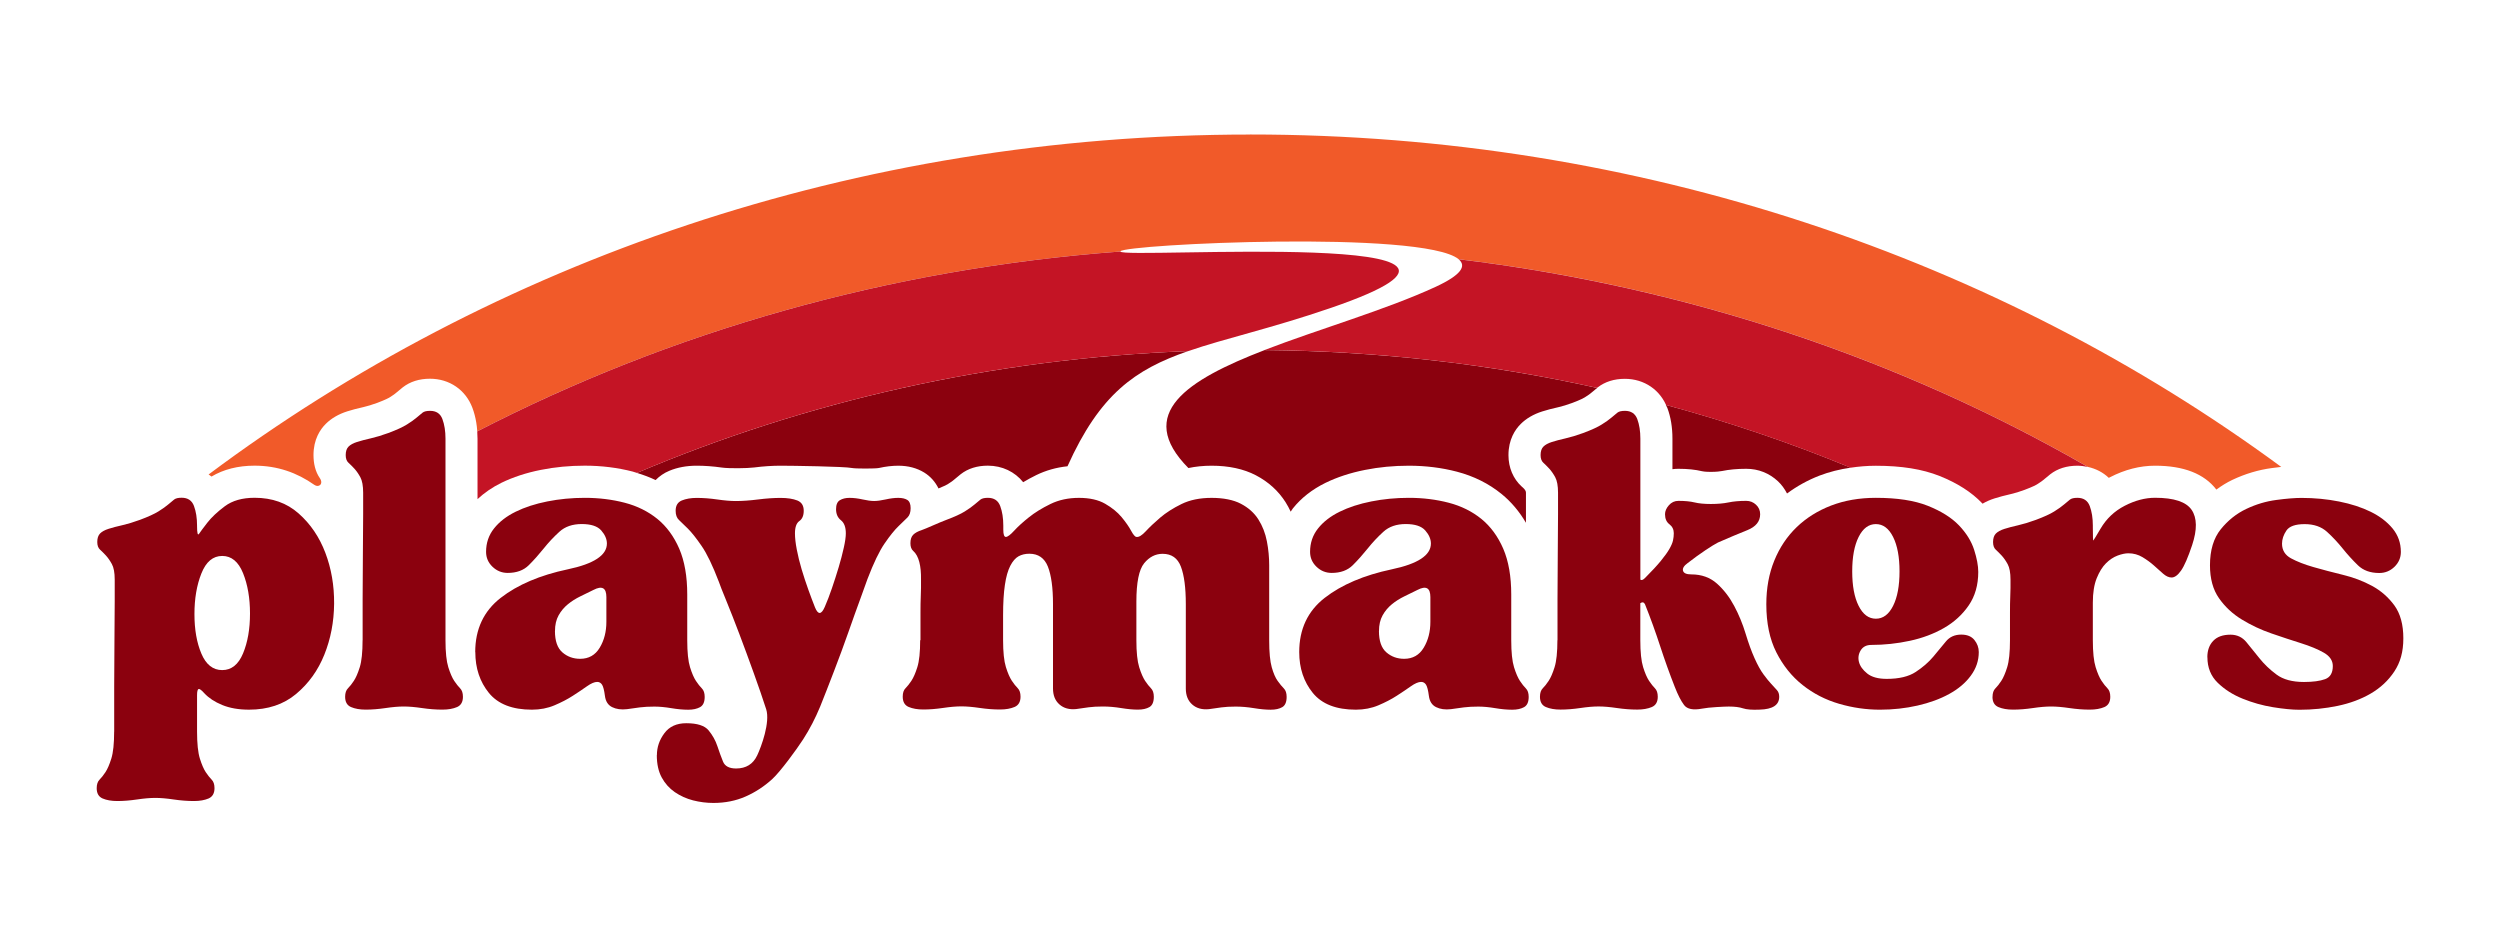
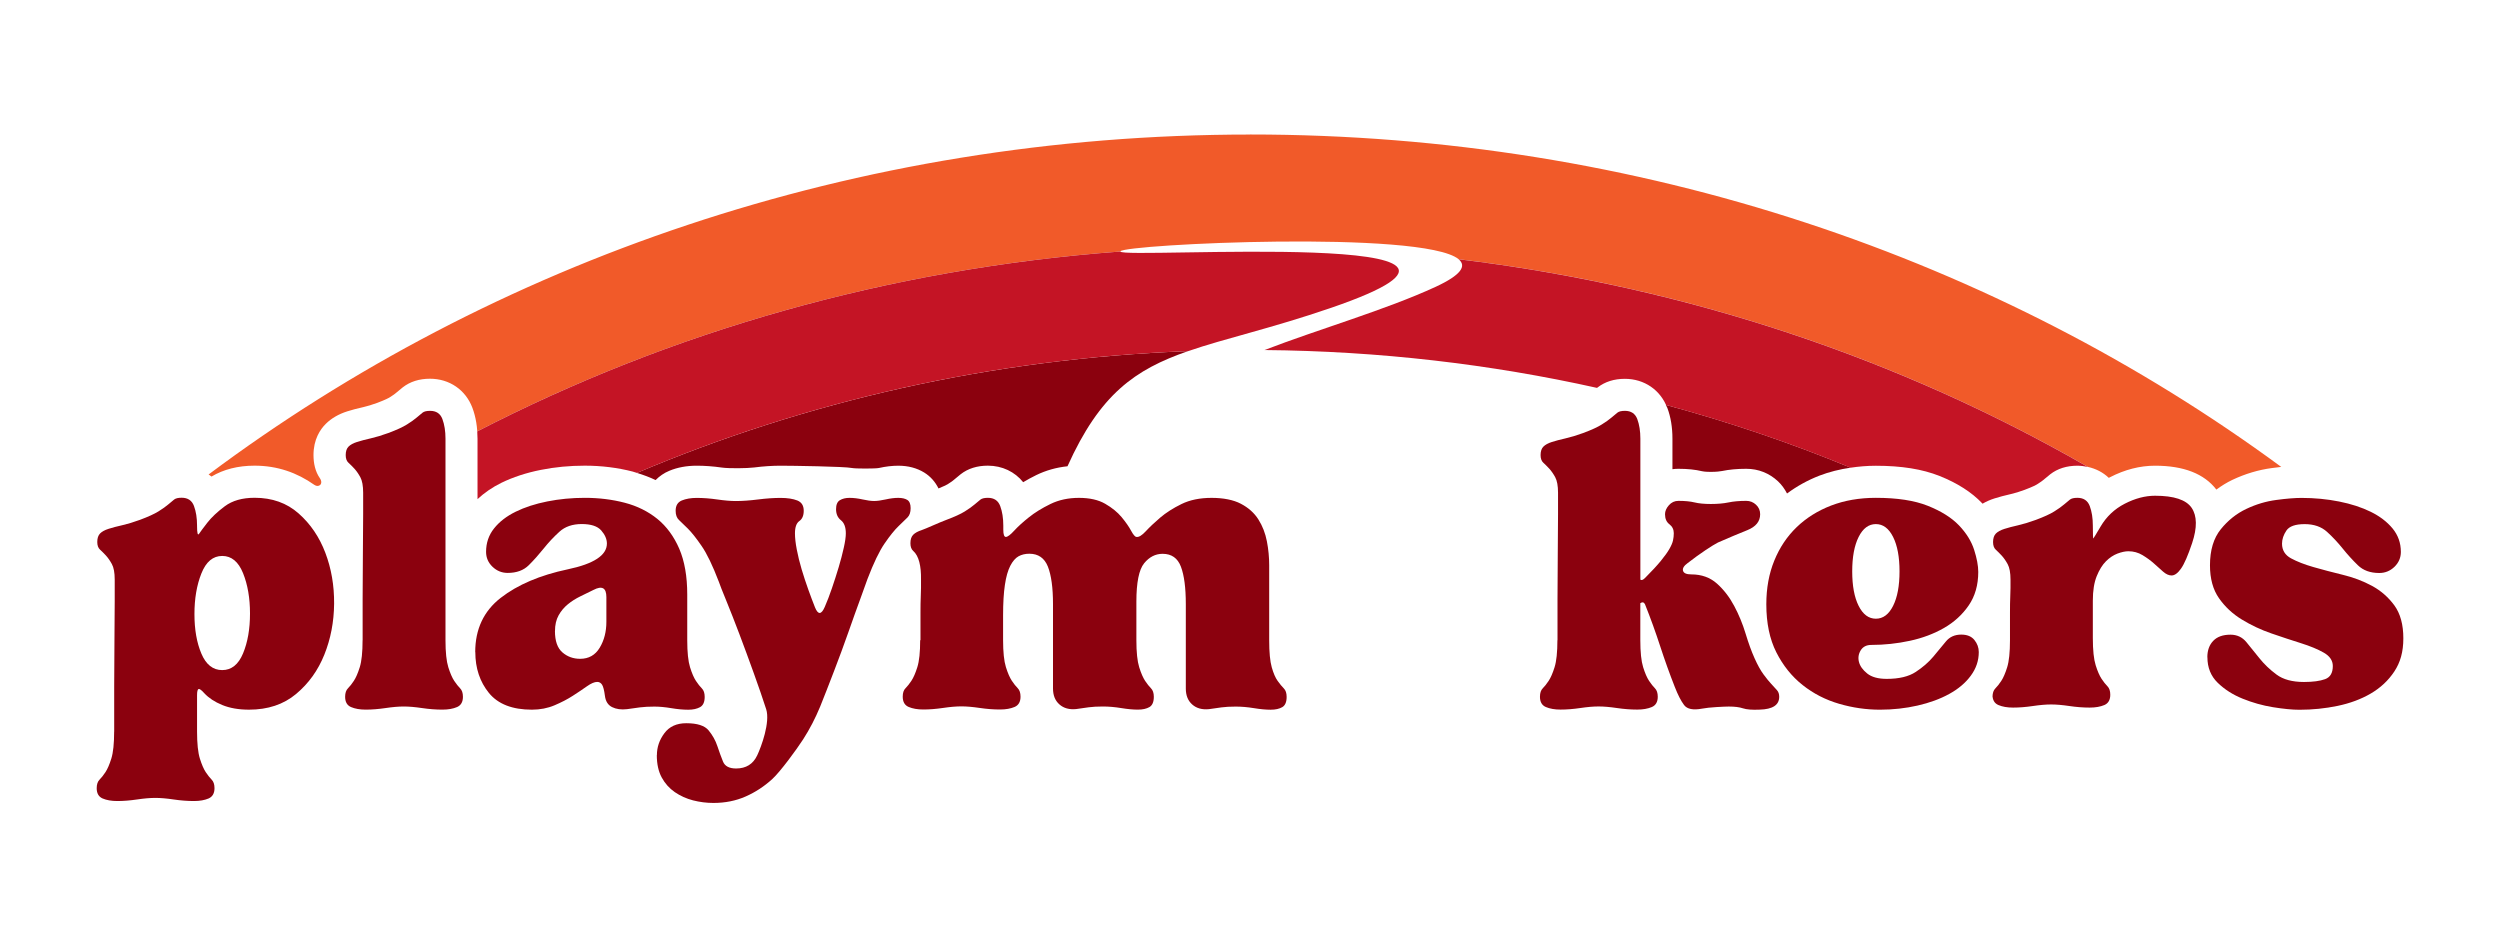
<svg xmlns="http://www.w3.org/2000/svg" id="Layer_1" version="1.1" viewBox="0 0 576 216">
  <defs>
    <style>
      .st0 {
        fill: #f15a29;
      }

      .st1 {
        fill: #8b010e;
      }

      .st2 {
        fill: #c41425;
      }
    </style>
  </defs>
  <g>
    <path class="st1" d="M202.48,107.83c1.61-.36,3.08-.53,4.51-.53,2.24,0,4.24.53,5.93,1.56,1.46.9,2.57,2.17,3.31,3.68,1.35-.54,1.97-.88,2.12-.98.85-.53,1.24-.84,1.36-.95.65-.56,1.2-1.01,1.62-1.34,1.69-1.32,3.8-1.98,6.27-1.98,3.31,0,6.22,1.41,8.14,3.81.94-.57,1.95-1.11,3-1.63,2.21-1.08,4.63-1.77,7.21-2.04,0,0,0,0,0,0,7.48-16.61,15.51-22.28,27.78-26.53-45.25,1.73-88.16,11.61-127,28.06,1.5.45,2.95.99,4.32,1.65.88-.89,1.94-1.64,3.19-2.15,1.86-.77,3.97-1.16,6.29-1.16,1.84,0,3.79.14,5.79.43,1.63.23,5.81.18,7.4-.02,2.19-.28,4.25-.41,6.13-.41,2.55,0,14.85.18,16.44.53.75.17,5.44.17,6.19,0Z" />
-     <path class="st1" d="M273.79,107.84c1.69-.36,3.48-.54,5.37-.54,3.95,0,7.38.74,10.18,2.2,2.91,1.52,5.21,3.61,6.86,6.22.44.69.82,1.42,1.18,2.17.17-.25.31-.51.5-.75,1.9-2.39,4.42-4.37,7.51-5.89,2.66-1.3,5.72-2.31,9.1-2.98,3.23-.65,6.63-.97,10.1-.97,3.85,0,7.57.46,11.05,1.37,3.91,1.02,7.39,2.75,10.34,5.16,2.22,1.81,4.09,4.04,5.6,6.62,0-.67,0-1.32,0-1.95v-4.98c0-.65-.67-1.14-.97-1.41-1.96-1.78-3.06-4.36-3.06-7.24,0-3.62,1.54-5.91,2.83-7.19,1.27-1.27,2.94-2.24,4.94-2.88,1.07-.34,2.3-.67,3.75-.99.91-.21,1.97-.53,3.17-.97,1.95-.73,2.71-1.17,2.9-1.29.86-.53,1.24-.84,1.37-.95.59-.5,1.07-.9,1.48-1.22-24.58-5.48-50.23-8.48-76.62-8.72-17.82,6.87-30,14.64-17.55,27.19Z" />
    <path class="st1" d="M383.83,93.29c.1.23.23.44.32.68.79,2.1,1.18,4.48,1.18,7.1v7.03c.45-.06.91-.09,1.37-.09,2.1,0,3.89.18,5.46.56.15.04.73.15,2.01.15s2.15-.11,2.59-.2c1.65-.34,3.48-.51,5.59-.51,2.76,0,5.29,1,7.31,2.89.87.82,1.54,1.78,2.07,2.8,2.26-1.67,4.76-3.07,7.51-4.13,2.24-.86,4.64-1.45,7.15-1.82-13.71-5.67-27.92-10.49-42.55-14.46Z" />
  </g>
  <path class="st0" d="M288,31c-90.94,0-174.42,29.36-239.94,78.32.22.16.46.3.67.48,2.78-1.66,6.11-2.51,9.93-2.51,5.28,0,9.8,1.63,13.76,4.42,1.03.73,2.19-.21,1.26-1.56-1.02-1.47-1.45-3.34-1.45-5.3,0-3.62,1.54-5.91,2.83-7.19,1.27-1.27,2.94-2.24,4.94-2.88,1.07-.34,2.3-.67,3.75-.99.91-.21,1.97-.53,3.17-.97,1.95-.73,2.72-1.17,2.9-1.29.85-.53,1.24-.84,1.36-.95.65-.55,1.19-1,1.61-1.33,1.71-1.33,3.82-1.99,6.28-1.99,4.48,0,8.22,2.57,9.77,6.7.79,2.1,1.18,4.48,1.18,7.1,0-.57-.03-1.13-.06-1.67,44.35-22.89,94.6-37.45,148.18-41.44,0-.02-.02-.03,0-.05,1.17-1.62,69.66-4.94,77.93,1.82,52.81,6.38,102.01,23.09,144.99,47.86,1.84.41,3.49,1.26,4.81,2.52.09-.05.18-.09.27-.14,3.42-1.77,6.92-2.66,10.39-2.66,6.6,0,11.33,1.86,14.12,5.5,1.17-.85,2.39-1.62,3.7-2.24,2.94-1.39,6.01-2.31,9.12-2.72.75-.1,1.45-.18,2.13-.26-65.16-47.92-147.74-76.59-237.6-76.59Z" />
  <g>
    <polygon class="st2" points="426.38 107.75 426.38 107.75 426.38 107.75 426.38 107.75" />
    <path class="st2" d="M273.75,80.9c8.53-2.95,19.1-5.22,32.98-9.99,53.59-18.42-48.34-11.13-48.59-12.96-53.57,3.99-103.83,18.55-148.18,41.44.04.55.06,1.1.06,1.67v13.94c1.57-1.46,3.4-2.73,5.5-3.76,2.66-1.3,5.72-2.31,9.1-2.98,3.23-.65,6.63-.97,10.1-.97,3.85,0,7.57.46,11.05,1.36.34.09.66.21.99.31,0,0-.02,0-.02,0,38.84-16.46,81.75-26.34,127-28.06Z" />
    <path class="st2" d="M336.06,59.73c1.89,1.55.63,3.62-5.32,6.37-11.51,5.31-26.85,9.71-39.4,14.55,26.39.24,52.04,3.24,76.62,8.72-.02.02-.05.04-.08.06.07-.06.16-.13.23-.18,1.7-1.31,3.8-1.97,6.26-1.97,4.48,0,8.22,2.57,9.77,6.7-.09-.24-.21-.45-.32-.68,14.63,3.97,28.84,8.79,42.55,14.46,1.88-.28,3.81-.45,5.82-.45,5.9,0,10.71.77,14.7,2.36,4.06,1.62,7.36,3.72,9.79,6.27.04.04.06.08.1.11.83-.49,1.75-.9,2.77-1.22,1.08-.34,2.31-.67,3.76-1,.91-.2,1.97-.53,3.16-.97,1.96-.73,2.72-1.17,2.9-1.29.86-.54,1.24-.84,1.37-.95.66-.56,1.21-1.01,1.64-1.35,1.68-1.3,3.78-1.97,6.25-1.97.84,0,1.64.12,2.42.29-42.98-24.77-92.18-41.47-144.99-47.86Z" />
  </g>
  <g>
    <path class="st1" d="M26.31,168.59v-10.52c0-3.63.02-7.15.06-10.55.04-3.4.06-6.4.06-9.01v-4.98c0-1.58-.22-2.76-.65-3.56-.43-.79-.89-1.44-1.36-1.96-.47-.51-.93-.97-1.36-1.36-.44-.39-.65-.99-.65-1.78,0-.87.22-1.52.65-1.96.43-.43,1.08-.79,1.96-1.07.87-.28,1.91-.55,3.14-.83,1.22-.28,2.59-.69,4.09-1.24,1.9-.71,3.32-1.36,4.27-1.95.95-.59,1.7-1.13,2.25-1.6.55-.47,1.01-.85,1.36-1.13.36-.28.93-.41,1.72-.41,1.42,0,2.37.63,2.84,1.9.47,1.26.71,2.77.71,4.5v.12c0,1.66.16,2.25.47,1.78s.95-1.32,1.9-2.55c.95-1.22,2.29-2.49,4.03-3.79,1.74-1.3,4.03-1.95,6.87-1.95,4.03,0,7.41,1.2,10.13,3.61,2.73,2.41,4.78,5.43,6.16,9.07,1.38,3.63,2.05,7.54,2.02,11.73-.04,4.19-.79,8.1-2.25,11.73-1.46,3.64-3.63,6.66-6.52,9.07-2.88,2.41-6.5,3.61-10.84,3.61-2.37,0-4.43-.36-6.16-1.07-1.74-.71-3.12-1.62-4.15-2.73-.63-.71-1.07-1.03-1.3-.95-.24.08-.36.55-.36,1.42v8.38c0,2.76.22,4.84.65,6.22.43,1.38.89,2.43,1.36,3.14.48.71.93,1.28,1.36,1.72.43.43.65,1.09.65,1.96,0,1.18-.46,1.97-1.36,2.37-.91.39-2.03.59-3.38.59-1.5,0-3.06-.12-4.68-.36-1.62-.24-3.02-.36-4.21-.36s-2.59.12-4.21.36c-1.62.24-3.14.36-4.56.36-1.34,0-2.47-.2-3.38-.59-.91-.4-1.36-1.18-1.36-2.37,0-.87.22-1.52.65-1.96.43-.43.89-1.01,1.36-1.72.47-.71.93-1.76,1.36-3.14.43-1.38.65-3.46.65-6.22ZM44.8,141.48c0,3.56.53,6.6,1.6,9.12,1.07,2.53,2.67,3.79,4.8,3.79s3.73-1.28,4.8-3.85c1.07-2.57,1.6-5.63,1.6-9.18s-.53-6.65-1.6-9.3c-1.07-2.65-2.67-3.97-4.8-3.97s-3.73,1.34-4.8,4.03c-1.07,2.69-1.6,5.81-1.6,9.36Z" />
    <path class="st1" d="M83.55,147.53v-9.48c0-3.63.02-7.15.06-10.55.04-3.4.06-6.4.06-9.01v-4.98c0-1.58-.22-2.76-.65-3.56-.43-.79-.89-1.44-1.36-1.96-.47-.51-.93-.97-1.36-1.36-.44-.39-.65-.99-.65-1.78,0-.87.22-1.52.65-1.95.43-.43,1.08-.79,1.96-1.07.87-.28,1.91-.55,3.14-.83,1.22-.28,2.59-.69,4.09-1.24,1.9-.71,3.32-1.36,4.27-1.96.95-.59,1.7-1.13,2.25-1.6.55-.47,1.01-.85,1.36-1.13.36-.28.93-.41,1.72-.41,1.42,0,2.37.63,2.84,1.9.47,1.26.71,2.77.71,4.5v46.45c0,2.77.22,4.84.65,6.22.43,1.38.89,2.43,1.36,3.14.48.71.93,1.29,1.36,1.72.43.43.65,1.09.65,1.95,0,1.19-.46,1.98-1.36,2.37-.91.39-2.03.59-3.38.59-1.5,0-3.06-.12-4.68-.36-1.62-.24-3.02-.36-4.21-.36s-2.59.12-4.21.36c-1.62.24-3.14.36-4.56.36-1.34,0-2.47-.2-3.38-.59-.91-.39-1.36-1.18-1.36-2.37,0-.87.22-1.52.65-1.95.43-.43.89-1.01,1.36-1.72s.93-1.76,1.36-3.14c.43-1.38.65-3.45.65-6.22Z" />
    <path class="st1" d="M109.49,150.25c0-5.29,1.96-9.46,5.87-12.5,3.91-3.04,9.07-5.23,15.46-6.58,6-1.26,9.01-3.24,9.01-5.93,0-1.03-.44-2.03-1.3-3.02-.87-.99-2.37-1.48-4.5-1.48s-3.85.59-5.15,1.78c-1.3,1.18-2.51,2.47-3.61,3.85-1.11,1.38-2.25,2.67-3.44,3.85-1.18,1.18-2.81,1.78-4.86,1.78-1.34,0-2.51-.47-3.5-1.42-.99-.95-1.48-2.09-1.48-3.44,0-2.05.61-3.85,1.84-5.39,1.22-1.54,2.88-2.82,4.98-3.85,2.09-1.03,4.52-1.82,7.29-2.37,2.76-.55,5.65-.83,8.65-.83,3.24,0,6.3.38,9.18,1.13,2.88.75,5.39,2,7.53,3.73,2.13,1.74,3.81,4.03,5.04,6.87,1.22,2.84,1.84,6.36,1.84,10.55v10.55c0,2.77.22,4.84.65,6.22.43,1.38.89,2.43,1.36,3.14.47.71.93,1.29,1.36,1.72.43.43.65,1.09.65,1.95,0,1.19-.36,1.98-1.07,2.37-.71.39-1.62.59-2.72.59-1.18,0-2.49-.12-3.91-.36-1.42-.24-2.72-.36-3.91-.36-1.26,0-2.37.06-3.32.18-.95.12-1.94.26-2.96.41-1.35.16-2.49,0-3.44-.47s-1.5-1.34-1.66-2.61c-.16-1.26-.38-2.11-.65-2.55-.28-.43-.65-.65-1.12-.65-.63,0-1.42.34-2.37,1.01-.95.67-2.03,1.4-3.26,2.19-1.22.79-2.63,1.52-4.21,2.19s-3.32,1.01-5.21,1.01c-4.5,0-7.8-1.28-9.9-3.85-2.09-2.57-3.14-5.71-3.14-9.42ZM127.86,145.39c0,2.29.57,3.93,1.72,4.92,1.14.99,2.51,1.48,4.09,1.48,1.97,0,3.48-.85,4.5-2.55,1.03-1.7,1.54-3.69,1.54-5.98v-5.69c0-2.13-.99-2.68-2.96-1.66-.95.47-1.95.97-3.02,1.48-1.07.52-2.04,1.13-2.9,1.84-.87.71-1.58,1.56-2.13,2.55-.55.99-.83,2.19-.83,3.61Z" />
    <path class="st1" d="M151.35,173.98c0-1.82.57-3.5,1.72-5.04,1.14-1.54,2.82-2.31,5.04-2.31,2.53,0,4.25.55,5.16,1.66.91,1.11,1.58,2.31,2.01,3.61.43,1.3.87,2.49,1.3,3.56.43,1.07,1.44,1.6,3.02,1.6,2.29,0,3.91-1.01,4.86-3.02.95-2.01,3.02-7.63,2.07-10.63-.79-2.45-1.74-5.21-2.85-8.29s-2.21-6.08-3.32-9.01c-1.11-2.92-2.11-5.49-3.02-7.7-.91-2.21-1.48-3.67-1.72-4.38-1.42-3.71-2.74-6.46-3.97-8.24-1.22-1.78-2.27-3.1-3.14-3.97-.87-.87-1.56-1.54-2.07-2.01-.51-.47-.77-1.18-.77-2.13,0-1.19.47-1.97,1.42-2.37.95-.39,2.09-.59,3.44-.59,1.5,0,3.08.12,4.74.36,1.66.24,3.08.36,4.27.36,1.5,0,3.2-.12,5.1-.36,1.9-.24,3.63-.36,5.21-.36s2.86.2,3.85.59c.99.4,1.48,1.18,1.48,2.37,0,1.11-.34,1.9-1.01,2.37-.67.47-1.01,1.42-1.01,2.84,0,1.03.14,2.27.42,3.73.28,1.46.65,2.98,1.12,4.56.47,1.58.99,3.14,1.54,4.68.55,1.54,1.07,2.9,1.54,4.09.71,1.74,1.46,1.7,2.25-.12.55-1.26,1.11-2.71,1.66-4.33.55-1.62,1.07-3.22,1.54-4.8.47-1.58.87-3.08,1.18-4.5.32-1.42.47-2.53.47-3.32,0-1.42-.38-2.43-1.13-3.02s-1.12-1.44-1.12-2.55c0-1.03.3-1.72.89-2.07s1.32-.53,2.19-.53c.95,0,1.96.12,3.02.36,1.07.24,1.96.36,2.67.36s1.6-.12,2.67-.36,2.03-.36,2.9-.36,1.56.16,2.07.47c.51.32.77.95.77,1.9s-.24,1.66-.71,2.13-1.17,1.15-2.07,2.01c-.91.87-1.98,2.19-3.2,3.97-1.23,1.78-2.55,4.52-3.97,8.24-.24.71-.77,2.19-1.6,4.44-.83,2.25-1.76,4.84-2.78,7.76-1.03,2.92-2.13,5.92-3.32,9.01-1.18,3.08-2.25,5.81-3.2,8.18-1.11,2.68-2.41,5.19-3.91,7.52-1.5,2.33-5.25,7.45-7.11,9.15-1.86,1.7-3.91,3.04-6.16,4.03-2.25.99-4.72,1.48-7.41,1.48-1.58,0-3.14-.2-4.68-.59-1.54-.4-2.94-1.03-4.21-1.9-1.26-.87-2.27-2-3.02-3.38-.75-1.38-1.13-3.1-1.13-5.15Z" />
    <path class="st1" d="M212.08,147.53v-6.34c0-1.54.02-2.74.06-3.61.04-.87.06-1.58.06-2.13s-.01-1.18,0-1.9c.05-3.13-.49-5.47-1.79-6.61-.44-.39-.65-.99-.65-1.78,0-.87.21-1.52.65-1.96.43-.43,1.09-.79,1.96-1.07.87-.28,4.13-1.79,5.64-2.34,1.9-.71,3.32-1.36,4.27-1.95.95-.59,1.7-1.13,2.25-1.6.55-.47,1.01-.85,1.36-1.13.36-.28.93-.41,1.72-.41,1.42,0,2.37.63,2.84,1.9.47,1.26.71,2.77.71,4.5v.95c0,1.11.2,1.66.59,1.66s1.03-.47,1.9-1.42c.87-.95,1.99-1.97,3.38-3.08,1.38-1.11,3.04-2.13,4.98-3.08,1.94-.95,4.13-1.42,6.58-1.42s4.46.45,6.04,1.36c1.58.91,2.84,1.94,3.79,3.08.95,1.15,1.68,2.19,2.19,3.14s.93,1.42,1.24,1.42c.55.08,1.26-.36,2.13-1.3s1.98-1.99,3.32-3.14c1.34-1.14,2.98-2.19,4.92-3.14,1.94-.95,4.25-1.42,6.93-1.42s5.02.45,6.75,1.36c1.74.91,3.08,2.11,4.03,3.61.95,1.5,1.6,3.18,1.96,5.04.36,1.86.53,3.69.53,5.51v17.3c0,2.77.2,4.84.59,6.22.39,1.38.85,2.43,1.36,3.14.51.71.99,1.29,1.42,1.72.43.43.65,1.09.65,1.95,0,1.19-.34,1.98-1.01,2.37-.67.39-1.56.59-2.67.59s-2.39-.12-3.85-.36c-1.46-.24-2.87-.36-4.21-.36-1.26,0-2.35.06-3.26.18-.91.12-1.88.26-2.9.41-1.58.16-2.87-.2-3.85-1.07-.99-.87-1.48-2.09-1.48-3.67v-19.44c0-3.79-.38-6.67-1.13-8.65-.75-1.97-2.15-2.96-4.21-2.96-1.66,0-3.08.73-4.27,2.19-1.18,1.46-1.78,4.41-1.78,8.83v8.89c0,2.77.22,4.84.65,6.22.43,1.38.89,2.43,1.36,3.14.48.71.93,1.29,1.36,1.72.43.43.65,1.09.65,1.95,0,1.19-.34,1.98-1.01,2.37-.67.39-1.56.59-2.67.59s-2.39-.12-3.85-.36c-1.46-.24-2.87-.36-4.21-.36-1.26,0-2.35.06-3.26.18-.91.12-1.88.26-2.9.41-1.58.16-2.87-.2-3.85-1.07-.99-.87-1.48-2.09-1.48-3.67v-19.44c0-3.79-.4-6.67-1.18-8.65-.79-1.97-2.21-2.96-4.27-2.96-.95,0-1.78.2-2.49.59-.71.4-1.35,1.13-1.9,2.19-.55,1.07-.97,2.53-1.24,4.38-.28,1.86-.42,4.21-.42,7.05v5.69c0,2.77.22,4.84.65,6.22.43,1.38.89,2.43,1.36,3.14.47.71.93,1.29,1.36,1.72.43.43.65,1.09.65,1.95,0,1.19-.46,1.98-1.36,2.37-.91.39-2.03.59-3.38.59-1.5,0-3.06-.12-4.68-.36-1.62-.24-3.02-.36-4.21-.36s-2.59.12-4.21.36c-1.62.24-3.14.36-4.56.36-1.34,0-2.47-.2-3.38-.59-.91-.39-1.36-1.18-1.36-2.37,0-.87.21-1.52.65-1.95.43-.43.89-1.01,1.36-1.72.47-.71.93-1.76,1.36-3.14.43-1.38.65-3.45.65-6.22Z" />
-     <path class="st1" d="M299.34,150.25c0-5.29,1.96-9.46,5.87-12.5,3.91-3.04,9.07-5.23,15.46-6.58,6-1.26,9.01-3.24,9.01-5.93,0-1.03-.43-2.03-1.3-3.02-.87-.99-2.37-1.48-4.5-1.48s-3.85.59-5.15,1.78c-1.3,1.18-2.51,2.47-3.61,3.85-1.11,1.38-2.25,2.67-3.44,3.85-1.18,1.18-2.81,1.78-4.86,1.78-1.35,0-2.51-.47-3.5-1.42-.99-.95-1.48-2.09-1.48-3.44,0-2.05.61-3.85,1.84-5.39,1.22-1.54,2.88-2.82,4.98-3.85,2.09-1.03,4.52-1.82,7.29-2.37,2.76-.55,5.65-.83,8.65-.83,3.24,0,6.3.38,9.18,1.13,2.88.75,5.39,2,7.53,3.73,2.13,1.74,3.81,4.03,5.04,6.87,1.22,2.84,1.84,6.36,1.84,10.55v10.55c0,2.77.22,4.84.65,6.22.43,1.38.89,2.43,1.36,3.14.47.71.93,1.29,1.36,1.72.43.43.65,1.09.65,1.95,0,1.19-.36,1.98-1.07,2.37s-1.62.59-2.73.59c-1.18,0-2.49-.12-3.91-.36-1.42-.24-2.73-.36-3.91-.36-1.26,0-2.37.06-3.32.18-.95.12-1.94.26-2.96.41-1.35.16-2.49,0-3.44-.47-.95-.47-1.5-1.34-1.66-2.61-.16-1.26-.38-2.11-.65-2.55-.28-.43-.65-.65-1.13-.65-.63,0-1.42.34-2.37,1.01-.95.67-2.03,1.4-3.26,2.19-1.22.79-2.63,1.52-4.21,2.19s-3.32,1.01-5.21,1.01c-4.5,0-7.8-1.28-9.9-3.85-2.09-2.57-3.14-5.71-3.14-9.42ZM317.71,145.39c0,2.29.57,3.93,1.72,4.92,1.14.99,2.51,1.48,4.09,1.48,1.97,0,3.48-.85,4.5-2.55,1.03-1.7,1.54-3.69,1.54-5.98v-5.69c0-2.13-.99-2.68-2.96-1.66-.95.47-1.96.97-3.02,1.48-1.07.52-2.04,1.13-2.9,1.84-.87.71-1.58,1.56-2.13,2.55-.55.99-.83,2.19-.83,3.61Z" />
    <path class="st1" d="M358.85,147.53v-9.48c0-3.63.02-7.15.06-10.55.04-3.4.06-6.4.06-9.01v-4.98c0-1.58-.22-2.76-.65-3.56-.43-.79-.89-1.44-1.36-1.96-.48-.51-.93-.97-1.36-1.36-.44-.39-.65-.99-.65-1.78,0-.87.22-1.52.65-1.95.43-.43,1.08-.79,1.96-1.07.87-.28,1.91-.55,3.14-.83,1.22-.28,2.59-.69,4.09-1.24,1.9-.71,3.32-1.36,4.26-1.96.95-.59,1.7-1.13,2.25-1.6.55-.47,1.01-.85,1.36-1.13.36-.28.93-.41,1.72-.41,1.42,0,2.37.63,2.85,1.9.47,1.26.71,2.77.71,4.5v32.47c.24.24.59.12,1.07-.36,1.58-1.58,2.8-2.9,3.67-3.97.87-1.07,1.52-1.97,1.95-2.73.43-.75.71-1.4.83-1.95.12-.55.18-1.11.18-1.66,0-.87-.34-1.56-1.01-2.07-.67-.51-1.01-1.28-1.01-2.31,0-.71.3-1.4.89-2.07.59-.67,1.32-1.01,2.19-1.01,1.5,0,2.74.12,3.73.36.99.24,2.23.36,3.73.36,1.58,0,2.94-.12,4.09-.36,1.14-.24,2.51-.36,4.09-.36.87,0,1.62.3,2.25.89.63.59.95,1.32.95,2.19,0,1.66-.99,2.88-2.96,3.67-1.98.79-4.23,1.74-6.75,2.84-.63.32-1.6.91-2.9,1.78-1.3.87-2.67,1.86-4.09,2.96-.87.63-1.23,1.23-1.07,1.78.16.55.79.83,1.9.83,2.37,0,4.34.71,5.93,2.13,1.58,1.42,2.9,3.14,3.97,5.16,1.07,2.01,1.94,4.13,2.61,6.34.67,2.21,1.36,4.11,2.07,5.69.71,1.58,1.4,2.83,2.07,3.73.67.91,1.26,1.64,1.78,2.19.51.55.95,1.03,1.3,1.42.36.4.53.91.53,1.54,0,1.9-1.5,2.88-4.5,2.96-1.74.08-3.02-.02-3.85-.3-.83-.28-1.92-.41-3.26-.41-.55,0-1.5.04-2.84.12-1.35.08-2.45.2-3.32.36-2.05.39-3.44.12-4.15-.83-.71-.95-1.42-2.33-2.13-4.15-1.18-3-2.31-6.14-3.38-9.42-1.07-3.28-2.23-6.5-3.5-9.66-.24-.47-.59-.55-1.07-.24v8.53c0,2.77.22,4.84.65,6.22.43,1.38.89,2.43,1.36,3.14.47.71.93,1.29,1.36,1.72.43.43.65,1.09.65,1.95,0,1.19-.46,1.98-1.36,2.37-.91.39-2.04.59-3.38.59-1.5,0-3.06-.12-4.68-.36-1.62-.24-3.02-.36-4.21-.36s-2.59.12-4.21.36c-1.62.24-3.14.36-4.56.36-1.35,0-2.47-.2-3.38-.59-.91-.39-1.36-1.18-1.36-2.37,0-.87.22-1.52.65-1.95.43-.43.89-1.01,1.36-1.72.47-.71.93-1.76,1.36-3.14.43-1.38.65-3.45.65-6.22Z" />
    <path class="st1" d="M406.96,139.23c0-3.71.61-7.07,1.84-10.07,1.22-3,2.94-5.57,5.15-7.7,2.21-2.13,4.86-3.79,7.94-4.98,3.08-1.18,6.52-1.78,10.31-1.78,4.9,0,8.89.61,11.97,1.84,3.08,1.23,5.47,2.73,7.17,4.5,1.7,1.78,2.86,3.65,3.5,5.63.63,1.98.95,3.67.95,5.1,0,3-.73,5.57-2.19,7.7-1.46,2.13-3.36,3.87-5.69,5.21-2.33,1.34-4.96,2.33-7.88,2.96-2.92.63-5.89.95-8.89.95-1.11,0-1.92.42-2.43,1.24-.51.83-.65,1.72-.41,2.67.24.95.87,1.84,1.9,2.67,1.03.83,2.53,1.24,4.5,1.24,2.84,0,5.07-.53,6.69-1.6,1.62-1.07,2.96-2.23,4.03-3.5,1.07-1.26,2.03-2.43,2.9-3.5.87-1.07,2.05-1.6,3.56-1.6,1.34,0,2.35.41,3.02,1.24.67.83,1.01,1.76,1.01,2.78,0,1.98-.61,3.79-1.84,5.45-1.22,1.66-2.88,3.06-4.98,4.21-2.09,1.15-4.52,2.04-7.29,2.67-2.77.63-5.65.95-8.65.95-3.16,0-6.3-.45-9.42-1.36-3.12-.91-5.93-2.35-8.42-4.33-2.49-1.97-4.5-4.48-6.04-7.52-1.54-3.04-2.31-6.73-2.31-11.08ZM432.2,142.55c1.66,0,2.98-.99,3.97-2.96.99-1.97,1.48-4.62,1.48-7.94s-.49-5.96-1.48-7.94c-.99-1.97-2.31-2.96-3.97-2.96s-2.98.99-3.97,2.96c-.99,1.98-1.48,4.62-1.48,7.94s.49,5.97,1.48,7.94c.99,1.97,2.31,2.96,3.97,2.96Z" />
-     <path class="st1" d="M459.08,160.56c0-.87.22-1.52.65-1.95.43-.43.89-1.01,1.36-1.72.47-.71.93-1.76,1.36-3.14.43-1.38.65-3.45.65-6.22v-6.34c0-1.54.02-2.74.06-3.61.04-.87.06-1.58.06-2.13v-1.9c0-1.58-.22-2.76-.65-3.56-.43-.79-.89-1.44-1.36-1.96-.48-.51-.93-.97-1.36-1.36-.44-.39-.65-.99-.65-1.78,0-.87.22-1.52.65-1.96.43-.43,1.08-.79,1.96-1.07.87-.28,1.91-.55,3.14-.83,1.22-.28,2.59-.69,4.09-1.24,1.9-.71,3.32-1.36,4.26-1.95.95-.59,1.7-1.13,2.25-1.6.55-.47,1.01-.85,1.36-1.13.36-.28.93-.41,1.72-.41,1.42,0,2.37.63,2.85,1.9.47,1.26.71,2.77.71,4.5v.47c0,2.06.04,3.04.12,2.96.08-.08.63-.99,1.66-2.73,1.34-2.29,3.2-4.05,5.57-5.27,2.37-1.22,4.7-1.84,6.99-1.84,4.35,0,7.15.93,8.42,2.78,1.26,1.86,1.3,4.56.12,8.12-.95,2.84-1.8,4.8-2.55,5.87-.75,1.07-1.48,1.6-2.19,1.6-.63,0-1.29-.3-1.96-.89-.67-.59-1.38-1.22-2.13-1.9-.75-.67-1.62-1.3-2.61-1.9-.99-.59-2.07-.89-3.26-.89-.71,0-1.54.18-2.49.53-.95.36-1.84.95-2.67,1.78-.83.83-1.54,1.98-2.13,3.44-.59,1.46-.89,3.34-.89,5.63v8.65c0,2.77.22,4.84.65,6.22.43,1.38.89,2.43,1.36,3.14.47.71.93,1.29,1.36,1.72.43.43.65,1.09.65,1.95,0,1.19-.46,1.98-1.36,2.37-.91.39-2.04.59-3.38.59-1.5,0-3.06-.12-4.68-.36-1.62-.24-3.02-.36-4.21-.36s-2.59.12-4.21.36c-1.62.24-3.14.36-4.56.36-1.35,0-2.47-.2-3.38-.59-.91-.39-1.36-1.18-1.36-2.37Z" />
+     <path class="st1" d="M459.08,160.56c0-.87.22-1.52.65-1.95.43-.43.89-1.01,1.36-1.72.47-.71.93-1.76,1.36-3.14.43-1.38.65-3.45.65-6.22v-6.34c0-1.54.02-2.74.06-3.61.04-.87.06-1.58.06-2.13v-1.9c0-1.58-.22-2.76-.65-3.56-.43-.79-.89-1.44-1.36-1.96-.48-.51-.93-.97-1.36-1.36-.44-.39-.65-.99-.65-1.78,0-.87.22-1.52.65-1.96.43-.43,1.08-.79,1.96-1.07.87-.28,1.91-.55,3.14-.83,1.22-.28,2.59-.69,4.09-1.24,1.9-.71,3.32-1.36,4.26-1.95.95-.59,1.7-1.13,2.25-1.6.55-.47,1.01-.85,1.36-1.13.36-.28.93-.41,1.72-.41,1.42,0,2.37.63,2.85,1.9.47,1.26.71,2.77.71,4.5c0,2.06.04,3.04.12,2.96.08-.08.63-.99,1.66-2.73,1.34-2.29,3.2-4.05,5.57-5.27,2.37-1.22,4.7-1.84,6.99-1.84,4.35,0,7.15.93,8.42,2.78,1.26,1.86,1.3,4.56.12,8.12-.95,2.84-1.8,4.8-2.55,5.87-.75,1.07-1.48,1.6-2.19,1.6-.63,0-1.29-.3-1.96-.89-.67-.59-1.38-1.22-2.13-1.9-.75-.67-1.62-1.3-2.61-1.9-.99-.59-2.07-.89-3.26-.89-.71,0-1.54.18-2.49.53-.95.36-1.84.95-2.67,1.78-.83.83-1.54,1.98-2.13,3.44-.59,1.46-.89,3.34-.89,5.63v8.65c0,2.77.22,4.84.65,6.22.43,1.38.89,2.43,1.36,3.14.47.71.93,1.29,1.36,1.72.43.43.65,1.09.65,1.95,0,1.19-.46,1.98-1.36,2.37-.91.39-2.04.59-3.38.59-1.5,0-3.06-.12-4.68-.36-1.62-.24-3.02-.36-4.21-.36s-2.59.12-4.21.36c-1.62.24-3.14.36-4.56.36-1.35,0-2.47-.2-3.38-.59-.91-.39-1.36-1.18-1.36-2.37Z" />
    <path class="st1" d="M508.57,151.44c0-1.58.45-2.84,1.36-3.79.91-.95,2.23-1.42,3.97-1.42,1.5,0,2.73.57,3.67,1.72.95,1.15,1.96,2.39,3.02,3.73,1.07,1.34,2.37,2.59,3.91,3.73,1.54,1.15,3.65,1.72,6.34,1.72,2.05,0,3.67-.22,4.86-.65,1.18-.43,1.78-1.44,1.78-3.02,0-1.26-.69-2.29-2.07-3.08-1.38-.79-3.14-1.52-5.27-2.19-2.13-.67-4.41-1.42-6.81-2.25-2.41-.83-4.68-1.9-6.81-3.2-2.13-1.3-3.89-2.94-5.27-4.92-1.38-1.97-2.07-4.5-2.07-7.58,0-3.48.83-6.24,2.49-8.3,1.66-2.05,3.61-3.61,5.87-4.68,2.25-1.07,4.56-1.76,6.93-2.07,2.37-.32,4.3-.47,5.81-.47,3,0,5.89.28,8.65.83,2.76.55,5.19,1.34,7.29,2.37,2.09,1.03,3.77,2.31,5.04,3.85,1.26,1.54,1.9,3.34,1.9,5.39,0,1.34-.5,2.49-1.48,3.44-.99.95-2.15,1.42-3.5,1.42-2.06,0-3.69-.59-4.92-1.78-1.22-1.19-2.39-2.47-3.5-3.85-1.11-1.38-2.31-2.67-3.61-3.85-1.3-1.18-3.02-1.78-5.15-1.78s-3.54.49-4.21,1.48c-.67.99-1.01,2-1.01,3.02,0,1.5.69,2.63,2.07,3.38,1.38.75,3.1,1.42,5.15,2.01,2.05.59,4.3,1.18,6.75,1.78,2.45.59,4.7,1.44,6.75,2.55,2.05,1.11,3.77,2.61,5.16,4.5,1.38,1.9,2.07,4.43,2.07,7.58s-.69,5.55-2.07,7.64c-1.38,2.09-3.2,3.79-5.45,5.1s-4.8,2.25-7.64,2.84c-2.84.59-5.77.89-8.77.89-1.66,0-3.69-.2-6.1-.59s-4.74-1.05-6.99-1.96c-2.25-.91-4.17-2.13-5.75-3.67-1.58-1.54-2.37-3.5-2.37-5.87Z" />
  </g>
</svg>